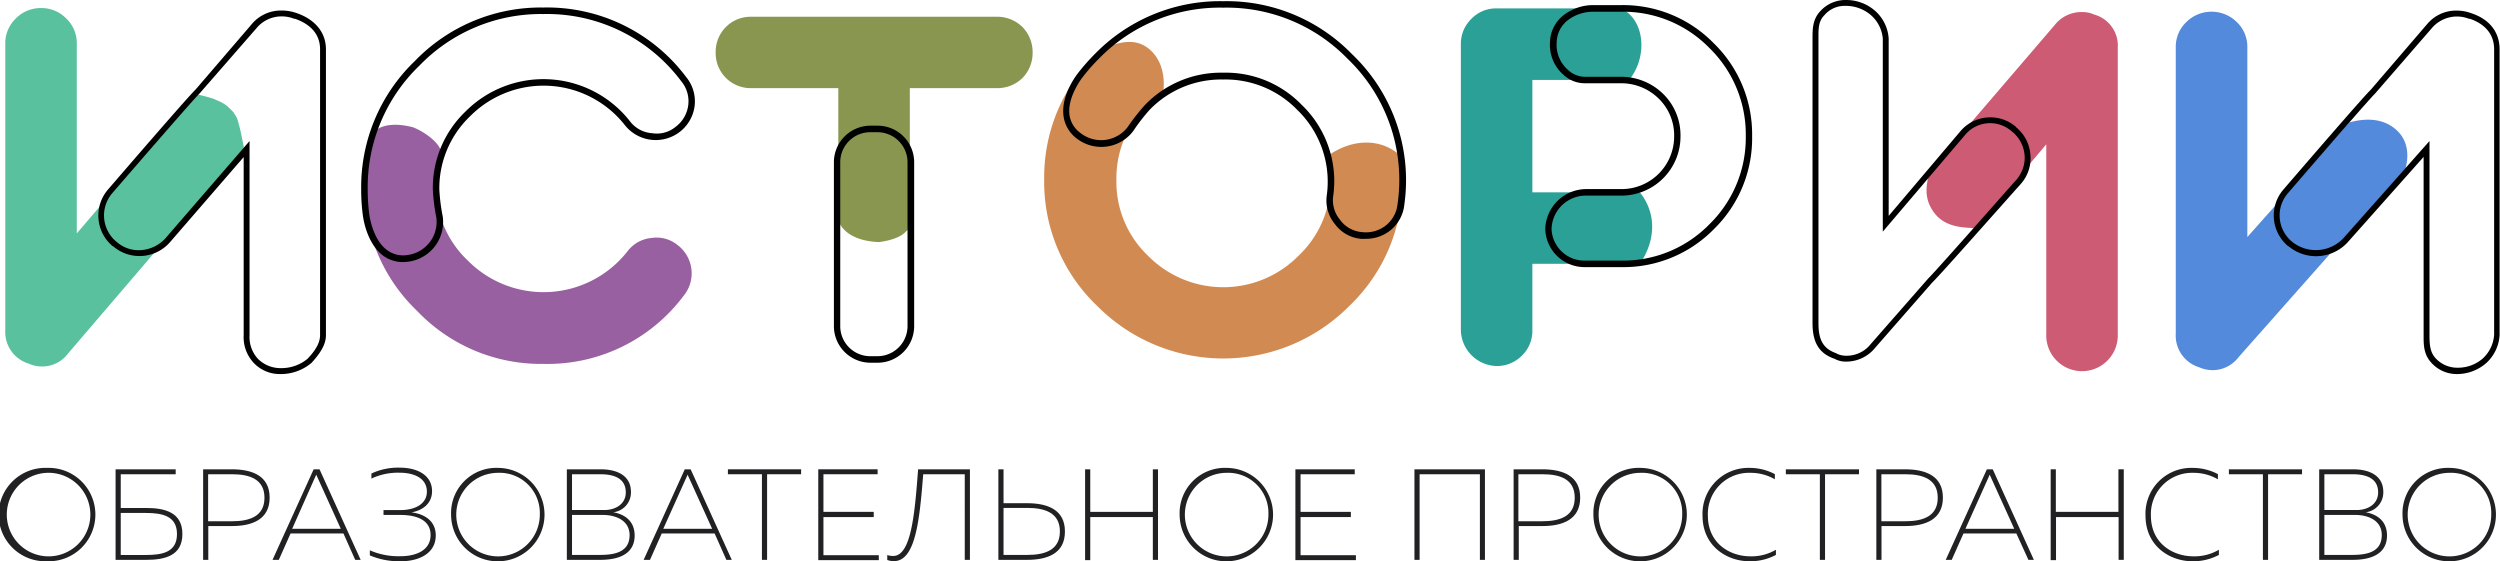
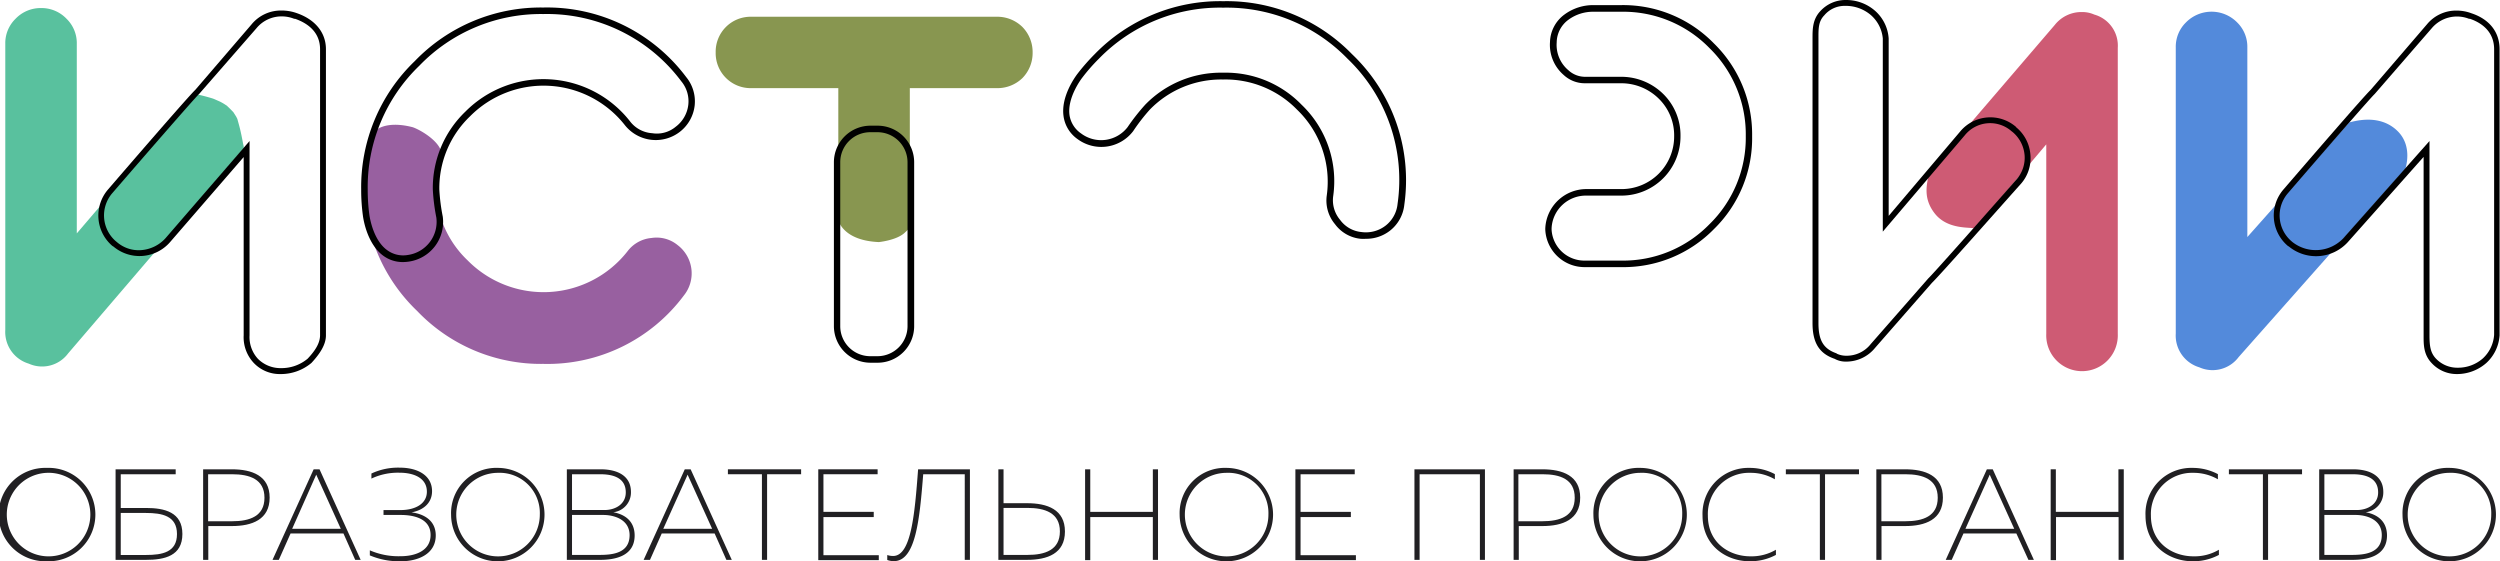
<svg xmlns="http://www.w3.org/2000/svg" viewBox="0 0 425.47 95.52">
  <defs>
    <style>.cls-1{fill:#d18b52;}.cls-2{fill:#ce5b74;}.cls-3{fill:#59c19e;}.cls-4{fill:#9860a0;}.cls-5{fill:#538adb;}.cls-6{fill:#889650;}.cls-7{fill:#2aa097;}.cls-8{fill:#212023;}</style>
  </defs>
  <g id="Слой_2" data-name="Слой 2">
    <g id="Layer_1" data-name="Layer 1">
-       <path class="cls-1" d="M226,26.51a19.49,19.49,0,0,1,.44,4.09,17.34,17.34,0,0,1-5.39,12.87,18,18,0,0,1-25.73,0A17.35,17.35,0,0,1,190,30.6a17.38,17.38,0,0,1,5.4-12.87A19.54,19.54,0,0,1,198,15.46c0-.24.65-4.4-2.29-7s-6.31-.54-7.14-.74l-.33-.07c-.52.47-1,.94-1.53,1.45a29.1,29.1,0,0,0-9,21.47,29.11,29.11,0,0,0,9,21.48,30.22,30.22,0,0,0,42.95,0,29.11,29.11,0,0,0,9-21.48,32.66,32.66,0,0,0-.25-4C235,23.4,230.07,23.61,226,26.51Z" />
      <path class="cls-2" d="M356.42,2.48a5,5,0,0,0-2.09-.43,5.77,5.77,0,0,0-4.61,2.17L328.39,29.09c-.51,2.3-1.14,4.61.85,7.2,2.22,2.88,6.16,2.31,6.88,2.61l12.13-14.33V56.83a6.09,6.09,0,1,0,12.17,0V8.13A5.49,5.49,0,0,0,356.42,2.48Z" />
      <path class="cls-3" d="M41.47,24.92c0-.09-.06-.27-.12-.58-.16-.86-.33-1.72-.54-2.56-.13-.52-.27-1-.42-1.55l-.16-.32c-.18-.31-.42-.66-.5-.8-.31-.33-.63-.66-1-1l-.06-.07-.32-.22a8.64,8.64,0,0,0-1-.57c.21.11-.88-.4-1.13-.48-.74-.23-1.49-.43-2.24-.61l-.66-.13L13.07,39.72V7.46A5.79,5.79,0,0,0,11.33,3.2,5.9,5.9,0,0,0,7,1.37,5.93,5.93,0,0,0,2.64,3.2,5.79,5.79,0,0,0,.9,7.46V56.15a5.63,5.63,0,0,0,4,5.74,5.52,5.52,0,0,0,6.69-1.74l29.9-34.92C41.48,25.1,41.47,25,41.47,24.92Z" />
      <path class="cls-4" d="M117.67,45.8a6.05,6.05,0,0,0-2.35-4.09,5.64,5.64,0,0,0-4.43-1.21,5.74,5.74,0,0,0-4.09,2.26,18.15,18.15,0,0,1-27.21,1.56,17.35,17.35,0,0,1-5.4-12.87,18.4,18.4,0,0,1,.89-5.71c-.69-2.19-4.3-4-5-4.13-2.13-.53-5-.73-6.64,1l-.32.56a.05.05,0,0,0,0,0A31,31,0,0,0,62,31.45a29.11,29.11,0,0,0,9,21.48,29.1,29.1,0,0,0,21.47,9,28.94,28.94,0,0,0,23.92-11.65A6,6,0,0,0,117.67,45.8Z" />
      <path class="cls-5" d="M408.08,22.35c-3.27-3.28-8-1.49-8.26-1.53L382.47,40.34V8.08a5.8,5.8,0,0,0-1.74-4.27,6.11,6.11,0,0,0-8.7,0,5.8,5.8,0,0,0-1.74,4.27V56.77a5.64,5.64,0,0,0,4,5.74,5.54,5.54,0,0,0,6.7-1.74l28.4-32.07C409.38,28.58,410.66,24.94,408.08,22.35Z" />
      <path class="cls-6" d="M142.67,37.59c.22.4,1.17,3.35,6.89,3.61,0,0,3-.29,4.39-1.57.3-.28.6-.56.89-.85V15h14.78A6.1,6.1,0,0,0,174,13.29a6.1,6.1,0,0,0,1.74-4.35A6.1,6.1,0,0,0,174,4.59a6.1,6.1,0,0,0-4.35-1.74H127.88a5.95,5.95,0,0,0-6.08,6.09A5.95,5.95,0,0,0,127.88,15h14.79Z" />
      <path d="M232.46,40.64a6.73,6.73,0,0,1-.89,0,6.17,6.17,0,0,1-4.37-2.49,6.25,6.25,0,0,1-1.4-4.89,17,17,0,0,0-5.07-14.61,17,17,0,0,0-12.51-5.12h-.17a16.92,16.92,0,0,0-12.36,5.12,32,32,0,0,0-2.84,3.67,6.81,6.81,0,0,1-9.48,1.34A5.7,5.7,0,0,1,181,19.76c-.46-3.28,1.9-6.58,2.38-7.21a35,35,0,0,1,2.93-3.34A29.76,29.76,0,0,1,208,.2h.34a29.76,29.76,0,0,1,21.74,9A29.62,29.62,0,0,1,239,34.82a6.45,6.45,0,0,1-2.42,4.42A6.55,6.55,0,0,1,232.46,40.64ZM208.39,12.37a17.94,17.94,0,0,1,13.12,5.45,18,18,0,0,1,5.39,15.52,5.17,5.17,0,0,0,1.17,4.08,5.08,5.08,0,0,0,3.63,2.07,5.48,5.48,0,0,0,4.15-1.12,5.36,5.36,0,0,0,2-3.68h0A28.53,28.53,0,0,0,229.34,10a28.69,28.69,0,0,0-21-8.7h-.33a28.7,28.7,0,0,0-21,8.7,30.58,30.58,0,0,0-2.83,3.23c-.26.34-2.57,3.47-2.16,6.38A4.62,4.62,0,0,0,184,22.72a5.68,5.68,0,0,0,7.9-1.08,34.77,34.77,0,0,1,3-3.82A17.94,17.94,0,0,1,208,12.37Z" />
-       <path class="cls-7" d="M279.09,44.9c2.71-4,2.86-8.55,0-12.17-.45.06.48,0,0,0H260.79V13.6h16.48c3.29-4.12,2.57-10.41-1.45-12.17H254.71a5.79,5.79,0,0,0-4.26,1.74,5.9,5.9,0,0,0-1.83,4.34v48.7a6.24,6.24,0,0,0,6.09,6.08,5.93,5.93,0,0,0,4.35-1.82,5.82,5.82,0,0,0,1.73-4.26V44.9h18.3Z" />
      <path d="M275.9,45.46h-6.14A6.69,6.69,0,0,1,263,39.28a4.14,4.14,0,0,1,0-.61,7,7,0,0,1,7-6.49h5.92a8.95,8.95,0,0,0,9-9,8.72,8.72,0,0,0-2.62-6.39,9.08,9.08,0,0,0-6.39-2.62h-6.17a5.27,5.27,0,0,1-3.62-1.41,6.76,6.76,0,0,1-2.33-5.6,6,6,0,0,1,2.48-4.7A8.21,8.21,0,0,1,271.2.87h4.7a21.58,21.58,0,0,1,15.78,6.51h0a21.63,21.63,0,0,1,6.51,15.79A21.59,21.59,0,0,1,291.68,39,21.55,21.55,0,0,1,275.9,45.46ZM270,33.29a5.84,5.84,0,0,0-5.93,5.42,4.34,4.34,0,0,0,0,.51,5.59,5.59,0,0,0,5.71,5.13h6.14a20.52,20.52,0,0,0,15-6.18,20.56,20.56,0,0,0,6.19-15,20.53,20.53,0,0,0-6.19-15A20.49,20.49,0,0,0,275.9,2h-4.7a7.06,7.06,0,0,0-4.27,1.36,4.86,4.86,0,0,0-2,3.87,5.63,5.63,0,0,0,2,4.73,4.18,4.18,0,0,0,2.86,1.11h6.17A10.18,10.18,0,0,1,283.07,16,9.84,9.84,0,0,1,286,23.17,10.06,10.06,0,0,1,275.9,33.29Z" />
      <path d="M149.37,61.73h-1.23a6.23,6.23,0,0,1-6.22-6.22V27.61a6.23,6.23,0,0,1,6.22-6.22h1.23a6.22,6.22,0,0,1,6.21,6.22v27.9A6.22,6.22,0,0,1,149.37,61.73ZM148.14,22.5A5.11,5.11,0,0,0,143,27.61v27.9a5.11,5.11,0,0,0,5.11,5.11h1.23a5.12,5.12,0,0,0,5.11-5.11V27.61a5.12,5.12,0,0,0-5.11-5.11Z" />
      <path d="M418.14,63.66a5.78,5.78,0,0,1-4.31-1.88c-1.4-1.47-1.36-3.2-1.36-4.71V26.7L399.56,41.22a7.31,7.31,0,0,1-10,.75l-.21-.13a6.78,6.78,0,0,1-.77-9.55c4.16-4.83,13.66-15.84,14.88-17l9.57-11.14a6.43,6.43,0,0,1,5-2.35,7.22,7.22,0,0,1,2.61.47c3,1,4.76,3.16,4.76,6.12V57.07a7,7,0,0,1-2.25,4.7A7.55,7.55,0,0,1,418.14,63.66ZM413.47,24v33c0,1.88.15,3,1.07,4a5,5,0,0,0,3.72,1.58,6.38,6.38,0,0,0,4.31-1.6,6,6,0,0,0,1.9-4V8.38c0-2.54-1.53-4.28-4.11-5.18l-.16,0a5.61,5.61,0,0,0-6.35,1.61L404.14,16c-.54.46-9.15,10.36-14.79,16.91a5.78,5.78,0,0,0,.63,8.14l.15.13a6.44,6.44,0,0,0,8.68-.64Z" />
      <path d="M47.69,63.66a6.09,6.09,0,0,1-4.49-1.88,6.38,6.38,0,0,1-1.73-4.71V26.73L28.93,41.22a6.89,6.89,0,0,1-9.61.75l-.21-.13a6.79,6.79,0,0,1-.76-9.55c4.16-4.83,13.67-15.84,14.89-17h0L42.82,4.14A6.46,6.46,0,0,1,47.9,1.79a7.67,7.67,0,0,1,2.68.47c3,1.06,4.89,3.23,4.89,6.12V57.07c0,1.57-1,3.11-2.47,4.7A8.08,8.08,0,0,1,47.69,63.66ZM42.47,24V57.07a5.47,5.47,0,0,0,1.43,4,5.41,5.41,0,0,0,3.9,1.58,6.93,6.93,0,0,0,4.55-1.6c1.31-1.38,2.12-2.68,2.12-4V8.38c0-3.12-2.41-4.54-4.25-5.18l-.15,0A5.69,5.69,0,0,0,48,2.79a5.52,5.52,0,0,0-4.34,2L33.88,16c-.54.46-9.15,10.36-14.8,16.91a5.8,5.8,0,0,0,.63,8.14l.16.13A5.65,5.65,0,0,0,24,42.57a6.21,6.21,0,0,0,4.14-2Z" />
      <path d="M314.13,61.54a3.83,3.83,0,0,1-1.89-.47c-2.73-.93-3.77-2.87-3.77-6.09V6.55c0-1.59,0-3.26,1.34-4.67A5.78,5.78,0,0,1,314.14,0a7.46,7.46,0,0,1,5,1.86,6.89,6.89,0,0,1,2.29,4.69V36.74l12.22-14.42a6.67,6.67,0,0,1,9.42-.75l.09.12a6.67,6.67,0,0,1,2.39,4.64A6.57,6.57,0,0,1,344,31.21C339.72,36,330,47,328.8,48.13l-9.69,11.08A6.31,6.31,0,0,1,314.13,61.54ZM314,1a4.5,4.5,0,0,0-3.52,1.6c-1.05,1.07-1,2.36-1,4V55c0,2.82.77,4.36,3.12,5.15l-.08,0a3.64,3.64,0,0,0,1.67.39,5.2,5.2,0,0,0,4.2-2l9.79-11.17c.55-.46,9.29-10.32,15-16.83a5.56,5.56,0,0,0,1.38-4.14,5.75,5.75,0,0,0-2.05-3.94l-.16-.12a5.53,5.53,0,0,0-7.92.63l-14,16.45V6.55a6,6,0,0,0-2.05-4A6.57,6.57,0,0,0,314,1Z" />
      <path d="M68.57,44.6a5.55,5.55,0,0,1-3.4-1.12c-2.65-2-3.31-6-3.41-6.78a32.32,32.32,0,0,1-.29-4.43A29.73,29.73,0,0,1,70.59,10.4,29.77,29.77,0,0,1,92.46,1.28,29.59,29.59,0,0,1,116.8,13.14h0A6.52,6.52,0,0,1,118.22,18a6.61,6.61,0,0,1-2.55,4.46,6.71,6.71,0,0,1-9.3-1.13A17.61,17.61,0,0,0,80,19.79a16.93,16.93,0,0,0-5.23,12.48,32.31,32.31,0,0,0,.58,4.58,6.81,6.81,0,0,1-5.76,7.67A7,7,0,0,1,68.57,44.6ZM92.46,2.39a28.72,28.72,0,0,0-21.09,8.79,28.68,28.68,0,0,0-8.79,21.09,31.72,31.72,0,0,0,.28,4.28c.06.43.64,4.28,3,6a4.59,4.59,0,0,0,3.57.84,5.69,5.69,0,0,0,4.83-6.36,33.36,33.36,0,0,1-.6-4.8A18,18,0,0,1,79.2,19a18.72,18.72,0,0,1,28,1.62A5.16,5.16,0,0,0,111,22.67a5,5,0,0,0,4-1.1,5.45,5.45,0,0,0,2.14-3.73,5.31,5.31,0,0,0-1.19-4A28.53,28.53,0,0,0,92.46,2.39Z" />
      <path class="cls-8" d="M8,79.63A7.95,7.95,0,1,1,8,95.52,7.95,7.95,0,1,1,8,79.63Zm0,.84A7.11,7.11,0,0,0,8,94.68,7.11,7.11,0,1,0,8,80.47Z" />
      <path class="cls-8" d="M24.84,86.45c3.17,0,6.2.71,6.2,4.43s-3,4.4-6.2,4.4H19.67V79.87H29.9v.84H20.55v5.74Zm0,8c2.78,0,5.28-.46,5.28-3.56s-2.53-3.59-5.28-3.59H20.55v7.15Z" />
      <path class="cls-8" d="M39.45,79.87c3.43,0,6.44,1.08,6.44,4.82s-3,4.84-6.44,4.84h-4v5.75h-.88V79.87Zm0,.84H35.42v8h4.07c3,0,5.52-.84,5.52-4S42.48,80.71,39.49,80.71Z" />
      <path class="cls-8" d="M46.38,95.28l7-15.41h1l7,15.41h-.93l-2-4.49h-9l-2,4.49ZM49.72,90H58l-4-8.82c-.07-.13-.11-.26-.18-.4-.07.14-.11.27-.18.4Z" />
      <path class="cls-8" d="M68.27,95.52a12.79,12.79,0,0,1-5.33-1v-.86a12.25,12.25,0,0,0,5.26,1c2.4,0,5.08-.88,5.08-3.61s-2.72-3.41-5.08-3.41H65.27v-.83h2.84c2.73,0,4.54-1.17,4.54-3.13,0-2.24-2.07-3.23-4.67-3.23a10.57,10.57,0,0,0-4.77,1v-.86a10.62,10.62,0,0,1,4.84-1c3,0,5.48,1.3,5.48,4,0,2-1.46,3.24-3.5,3.61,2,.24,4.13,1.3,4.13,3.92C74.16,94.37,71,95.52,68.27,95.52Z" />
      <path class="cls-8" d="M84.77,79.63a7.95,7.95,0,1,1-8,8A7.7,7.7,0,0,1,84.77,79.63Zm0,.84a7.11,7.11,0,1,0,7.1,7.11A6.84,6.84,0,0,0,84.77,80.47Z" />
      <path class="cls-8" d="M102.21,79.87c3,0,5.17,1.19,5.17,3.85a3.39,3.39,0,0,1-3,3.46c1.56.28,3.61,1.21,3.63,3.94,0,3.61-3.5,4.16-5.87,4.16H96.47V79.87Zm-.06.84h-4.8V86.8h5.52c1.87,0,3.63-1,3.63-3C106.5,81.57,104.77,80.71,102.15,80.71Zm.55,6.93H97.35v6.8H102c2.27,0,5.17-.29,5.15-3.41C107.1,88.28,104.3,87.64,102.7,87.64Z" />
      <path class="cls-8" d="M109.54,95.28l7-15.41h1l7,15.41h-.92l-2-4.49h-9l-2,4.49ZM112.88,90h8.32l-4-8.82c-.07-.13-.11-.26-.18-.4-.06.14-.11.27-.17.4Z" />
      <path class="cls-8" d="M136.34,79.87v.84h-5.79V95.28h-.88V80.71h-5.79v-.84Z" />
      <path class="cls-8" d="M149.36,79.87v.84h-9.22v6.4h8.56V88h-8.56v6.49h9.42v.84h-10.3V79.87Z" />
      <path class="cls-8" d="M165.07,79.87V95.28h-.88V80.71h-7.07c-.61,7.59-1.25,14.79-5,14.79a3.16,3.16,0,0,1-1.12-.2v-.84a3.14,3.14,0,0,0,1,.16c3.08,0,3.68-7.18,4.25-14.75Z" />
      <path class="cls-8" d="M169.91,95.28V79.87h.88v5.77h4c3.44,0,6.45,1.06,6.45,4.82s-3,4.82-6.45,4.82Zm.88-.84h4.07c3,0,5.52-.84,5.52-4s-2.55-4-5.52-4h-4.07Z" />
      <path class="cls-8" d="M197.08,79.87V95.28h-.88V88H185.55v7.33h-.88V79.87h.88v7.24H196.2V79.87Z" />
      <path class="cls-8" d="M208.76,79.63a7.95,7.95,0,1,1-8,8A7.7,7.7,0,0,1,208.76,79.63Zm0,.84a7.11,7.11,0,1,0,7.11,7.11A6.85,6.85,0,0,0,208.76,80.47Z" />
      <path class="cls-8" d="M230.56,79.87v.84h-9.22v6.4h8.56V88h-8.56v6.49h9.42v.84h-10.3V79.87Z" />
      <path class="cls-8" d="M240.72,95.28V79.87h12V95.28h-.86V80.71H241.6V95.28Z" />
      <path class="cls-8" d="M262.48,79.87c3.44,0,6.45,1.08,6.45,4.82s-3,4.84-6.45,4.84h-4v5.75h-.88V79.87Zm0,.84h-4.07v8h4.07c3,0,5.52-.84,5.52-4S265.52,80.71,262.53,80.71Z" />
      <path class="cls-8" d="M279.18,79.63a7.95,7.95,0,1,1-8,8A7.7,7.7,0,0,1,279.18,79.63Zm0,.84a7.11,7.11,0,1,0,7.11,7.11A6.84,6.84,0,0,0,279.18,80.47Z" />
      <path class="cls-8" d="M297.75,79.63a9.13,9.13,0,0,1,4.31,1.06v.88a8.22,8.22,0,0,0-4.2-1.1,7,7,0,0,0-7.2,7.28c0,4.73,3.75,6.93,7.24,6.93a8.16,8.16,0,0,0,4.34-1.12v.88a9.29,9.29,0,0,1-4.49,1.08c-3.83,0-8-2.55-8-7.77A7.8,7.8,0,0,1,297.75,79.63Z" />
      <path class="cls-8" d="M316.38,79.87v.84H310.6V95.28h-.88V80.71h-5.79v-.84Z" />
      <path class="cls-8" d="M324.21,79.87c3.44,0,6.45,1.08,6.45,4.82s-3,4.84-6.45,4.84h-4v5.75h-.88V79.87Zm.05.84h-4.07v8h4.07c3,0,5.52-.84,5.52-4S327.25,80.71,324.26,80.71Z" />
      <path class="cls-8" d="M331.14,95.28l7-15.41h1l7,15.41h-.93l-2.05-4.49h-9l-2,4.49ZM334.49,90h8.31l-4-8.82c-.06-.13-.11-.26-.17-.4-.07.14-.11.27-.18.4Z" />
      <path class="cls-8" d="M361.44,79.87V95.28h-.88V88H349.91v7.33H349V79.87h.88v7.24h10.65V79.87Z" />
      <path class="cls-8" d="M373.14,79.63a9.2,9.2,0,0,1,4.32,1.06v.88a8.28,8.28,0,0,0-4.21-1.1,7,7,0,0,0-7.19,7.28c0,4.73,3.74,6.93,7.24,6.93a8.15,8.15,0,0,0,4.33-1.12v.88a9.29,9.29,0,0,1-4.49,1.08c-3.83,0-8-2.55-8-7.77A7.79,7.79,0,0,1,373.14,79.63Z" />
      <path class="cls-8" d="M391.78,79.87v.84H386V95.28h-.88V80.71h-5.79v-.84Z" />
      <path class="cls-8" d="M400.44,79.87c3,0,5.17,1.19,5.17,3.85a3.39,3.39,0,0,1-3,3.46c1.56.28,3.61,1.21,3.63,3.94,0,3.61-3.5,4.16-5.87,4.16H394.7V79.87Zm-.06.84h-4.8V86.8h5.52c1.87,0,3.63-1,3.63-3C404.73,81.57,403,80.71,400.38,80.71Zm.55,6.93h-5.35v6.8h4.62c2.27,0,5.17-.29,5.15-3.41C405.33,88.28,402.53,87.64,400.93,87.64Z" />
      <path class="cls-8" d="M416.88,79.63a7.95,7.95,0,1,1-8,8A7.71,7.71,0,0,1,416.88,79.63Zm0,.84a7.11,7.11,0,1,0,7.1,7.11A6.85,6.85,0,0,0,416.88,80.47Z" />
    </g>
  </g>
</svg>